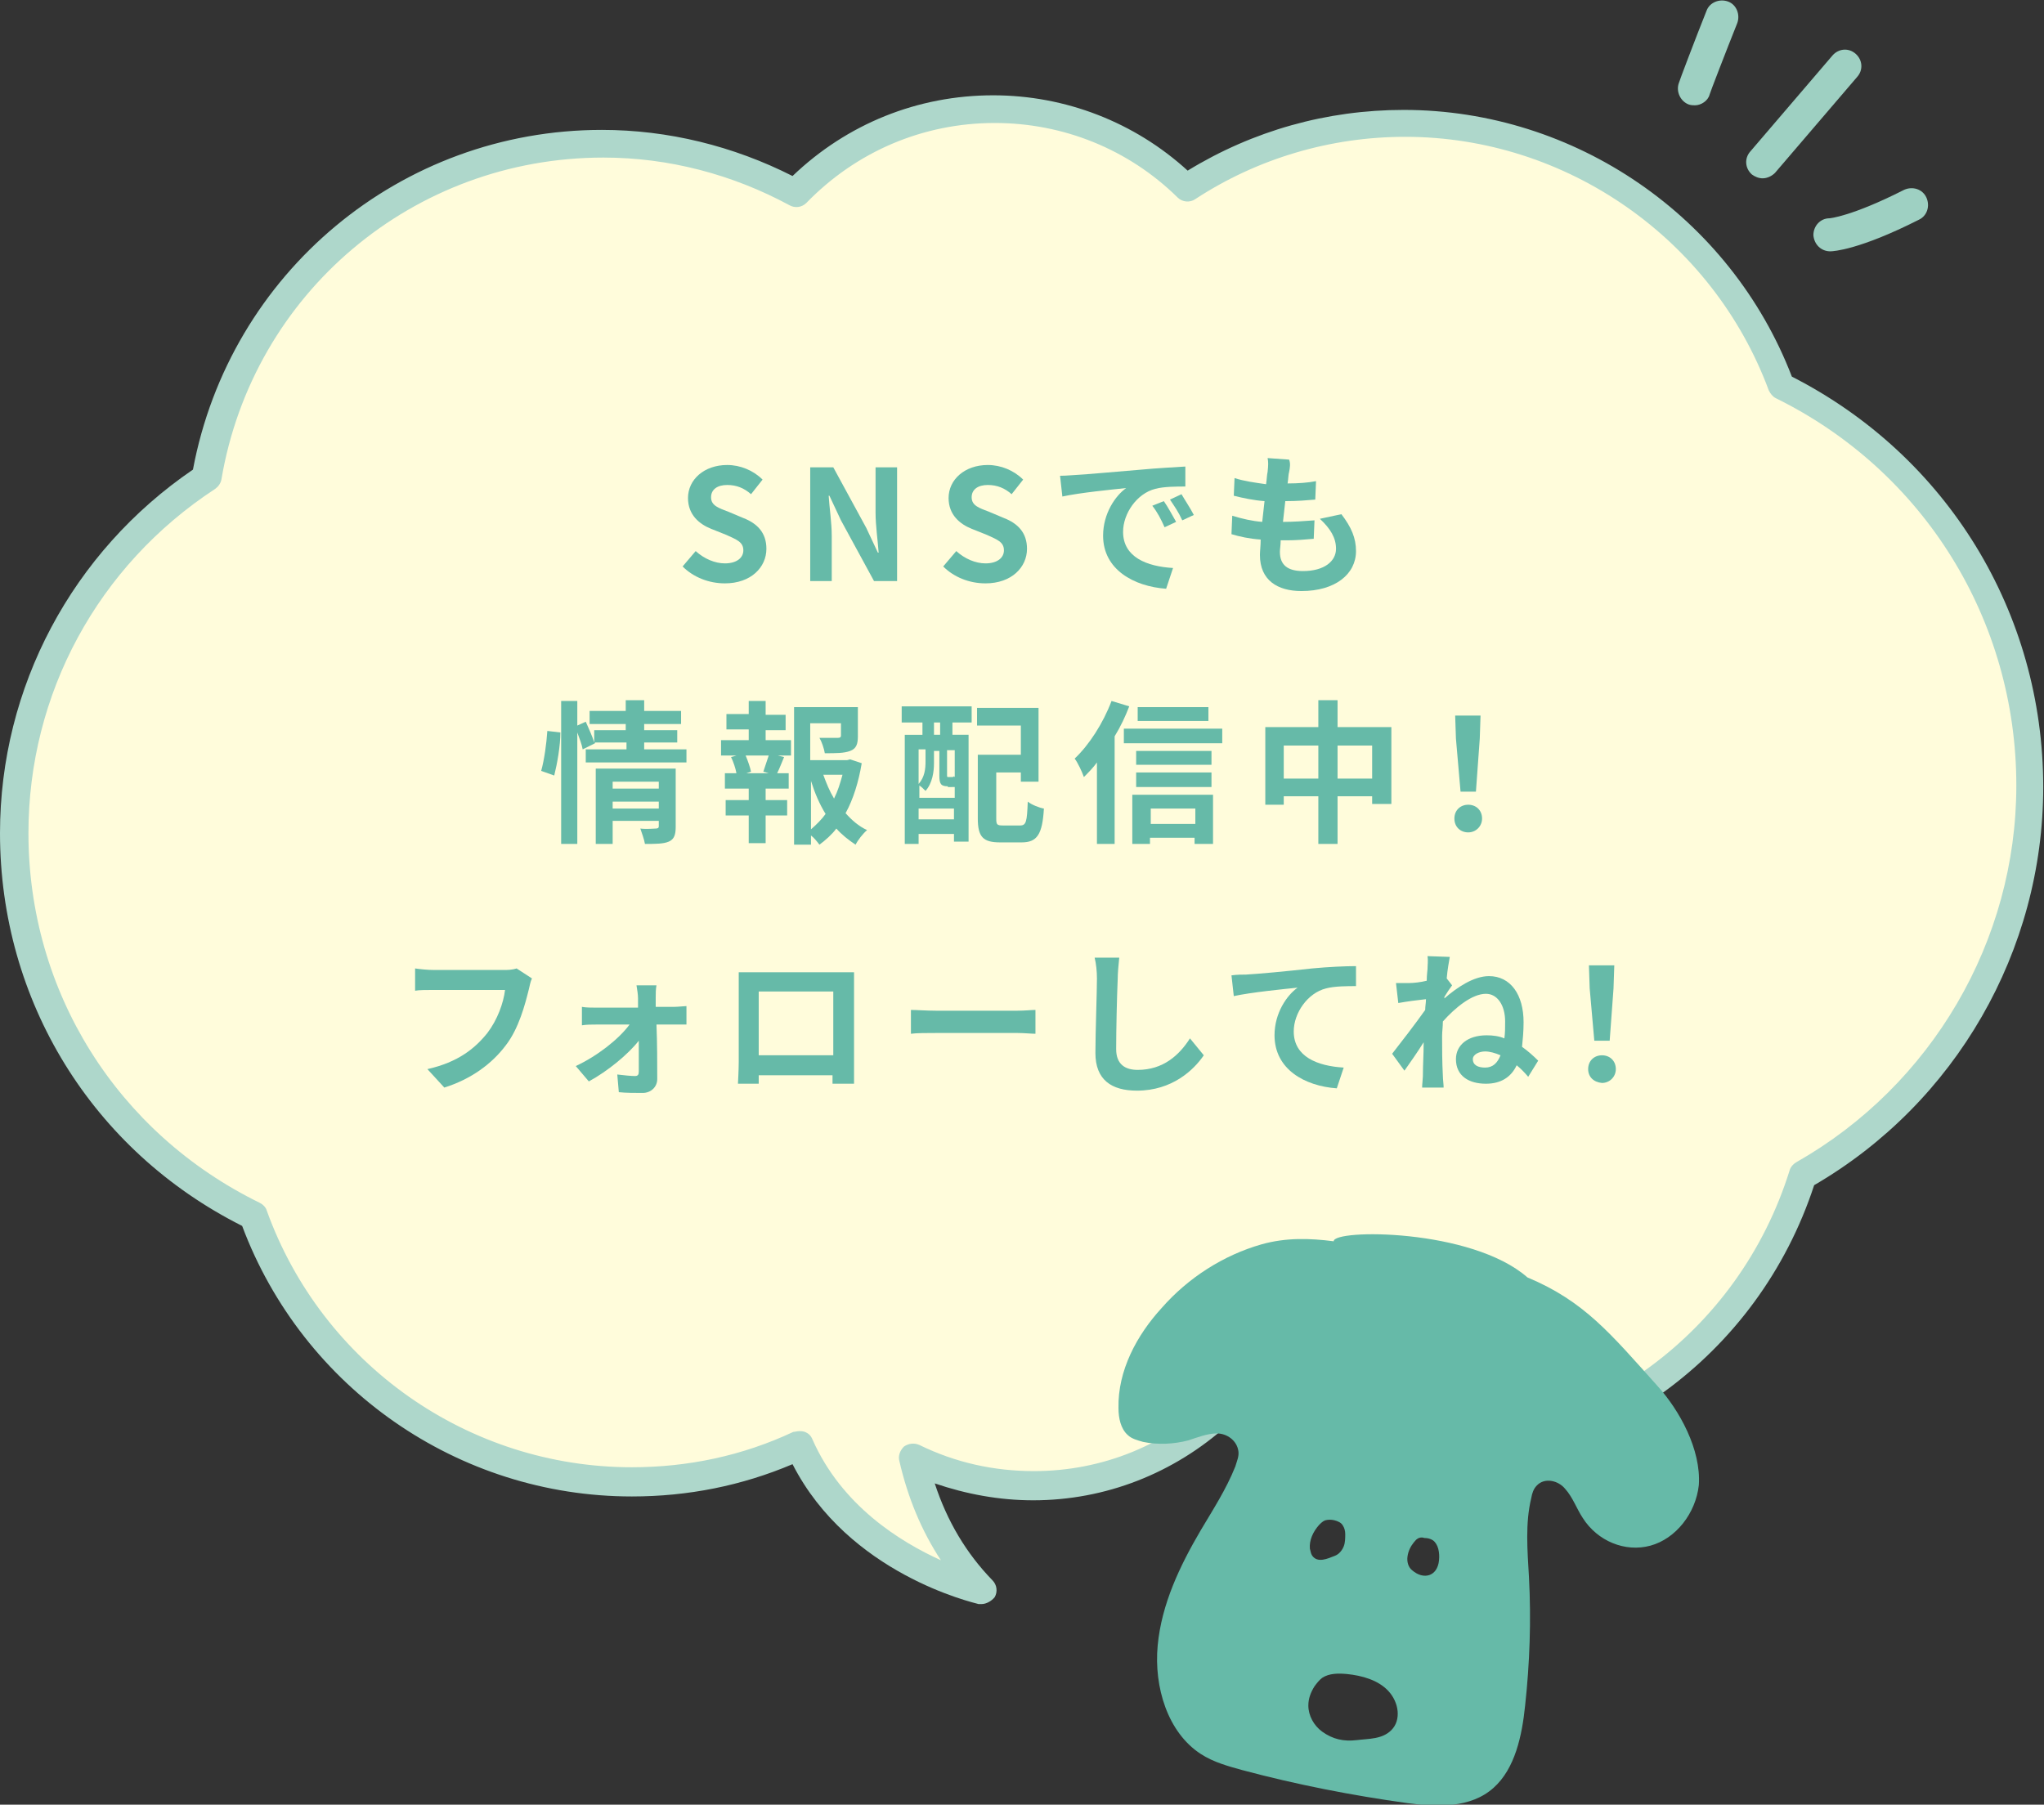
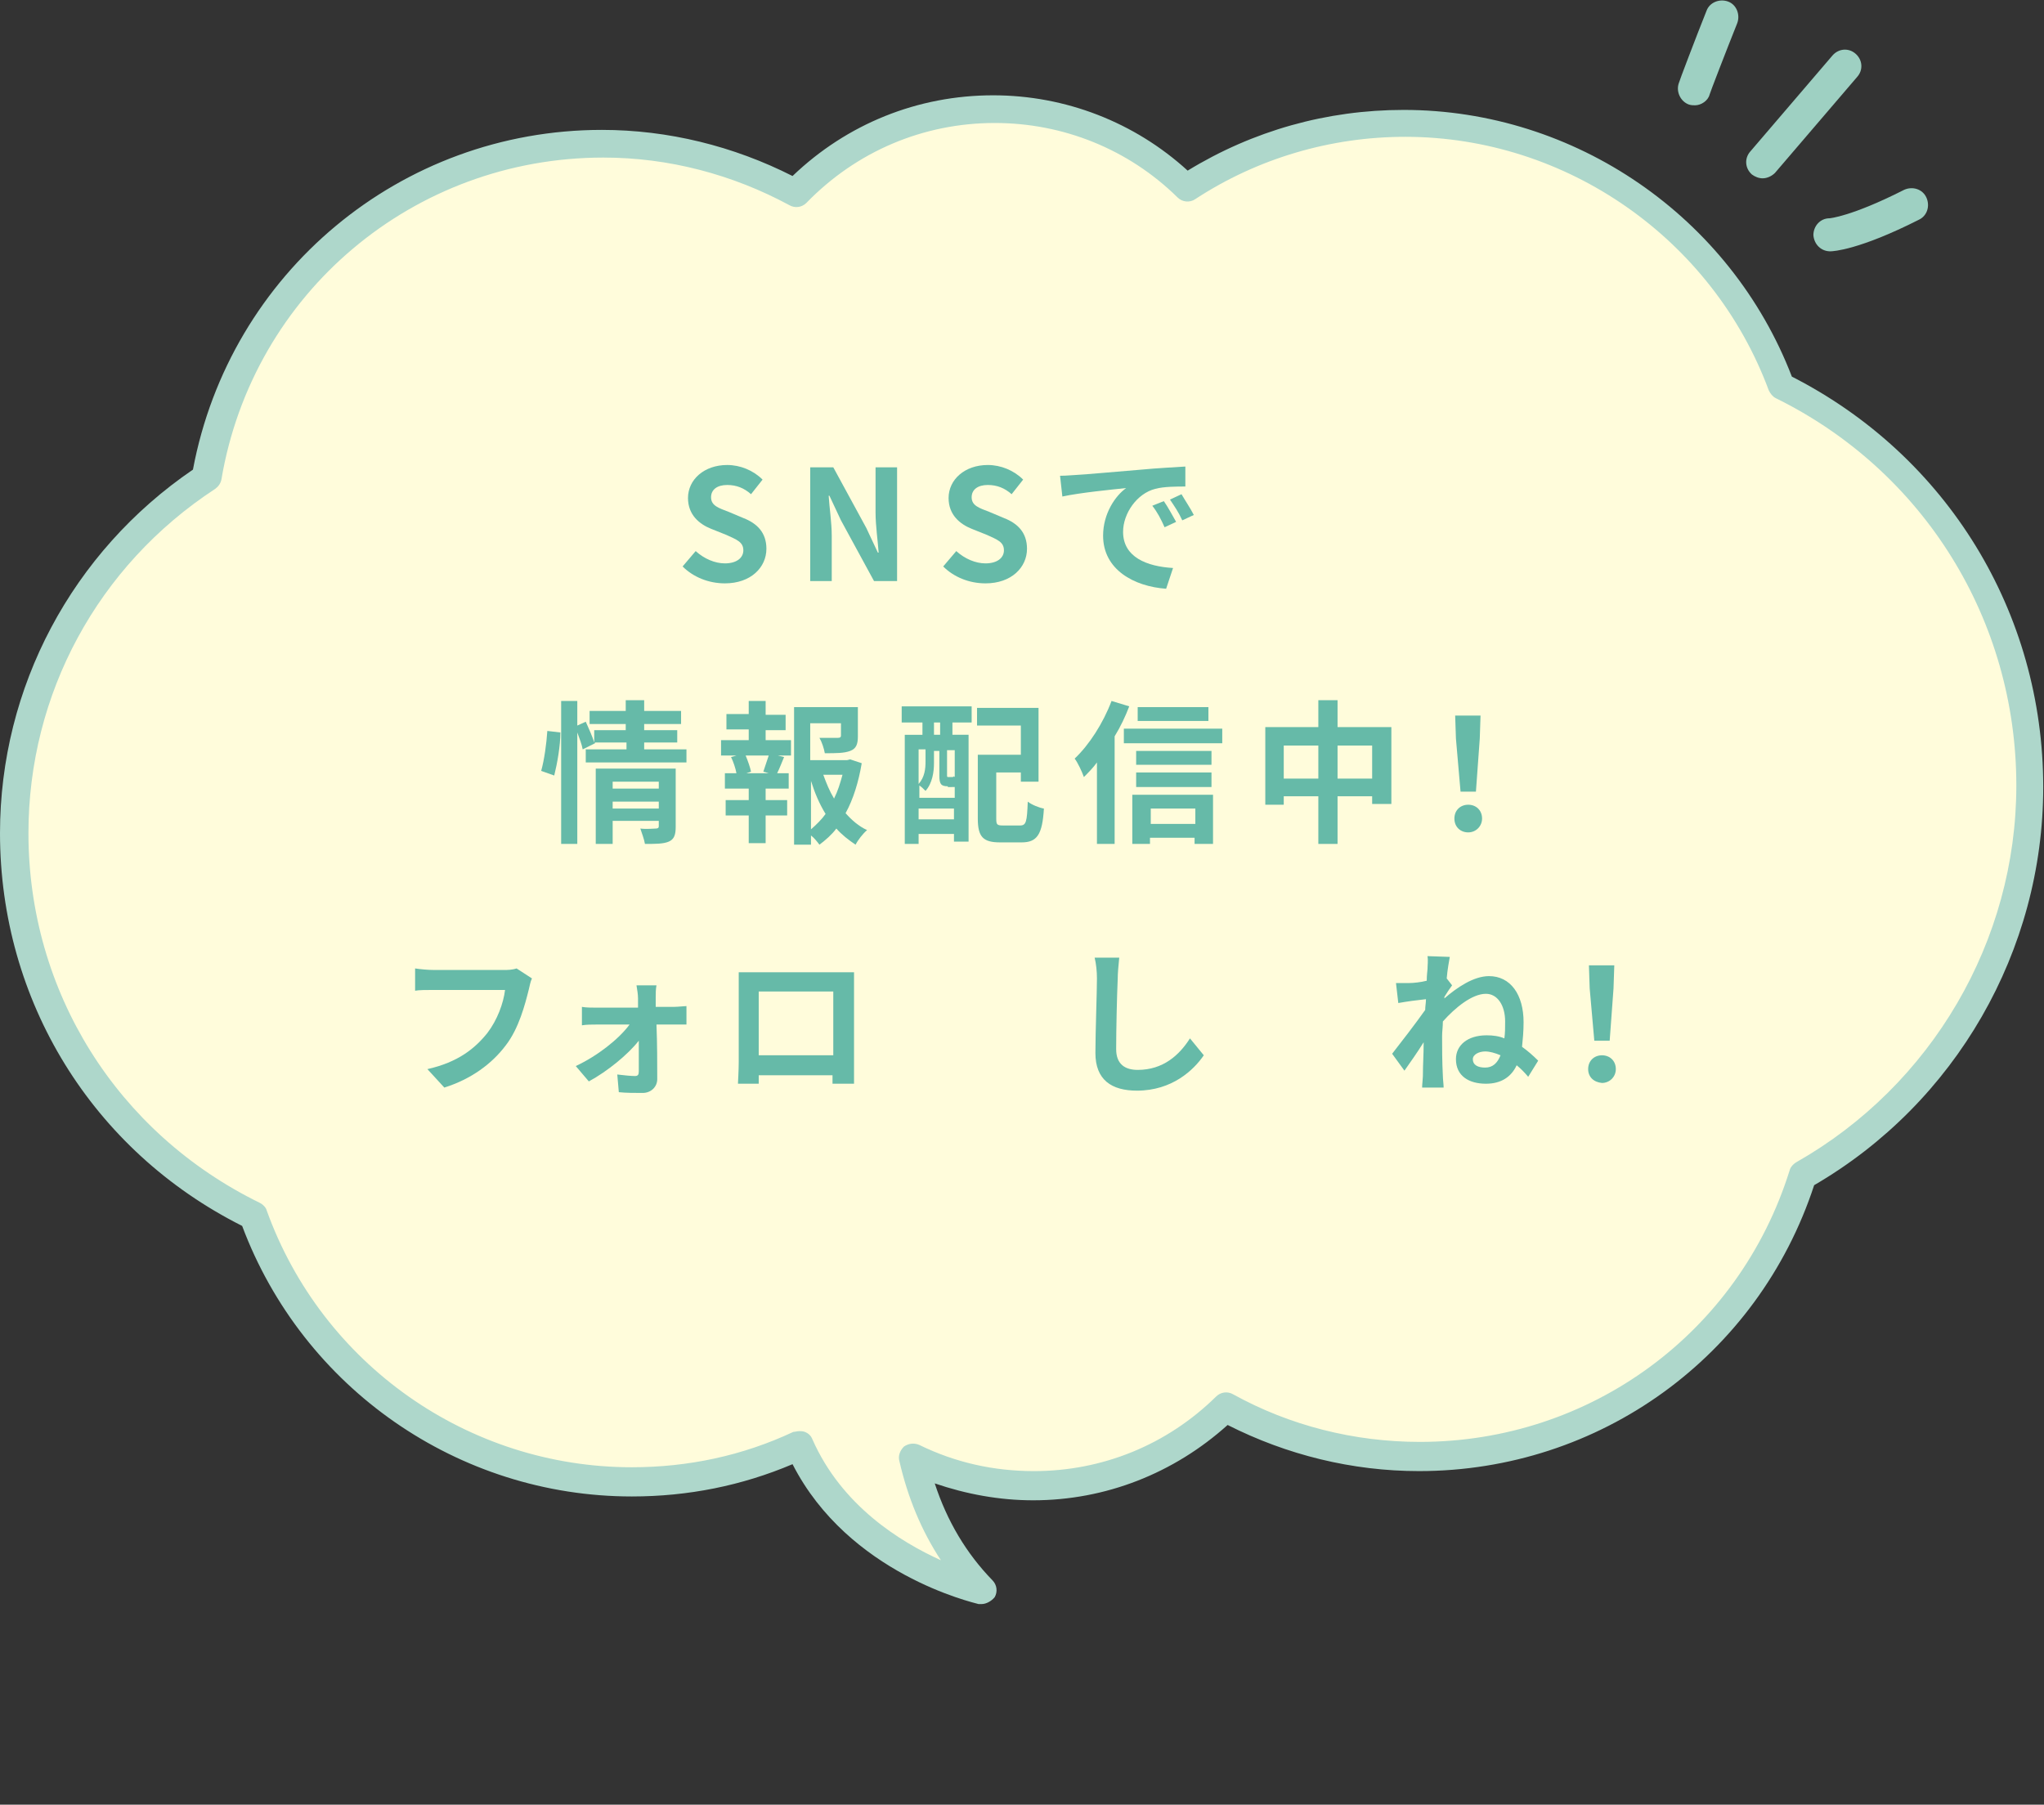
<svg xmlns="http://www.w3.org/2000/svg" version="1.1" id="レイヤー_1" x="0px" y="0px" viewBox="0 0 265.9 234.8" style="enable-background:new 0 0 265.9 234.8;" xml:space="preserve">
  <rect x="0" y="0" width="265.9" height="234.8" fill="#333333" stroke="none" />
  <style type="text/css">
	.st0{fill:#FFFCDB;}
	.st1{fill:#AED7CB;}
	.st2{fill:#66BAA8;}
	.st3{fill:#9ED0C2;}
</style>
  <g>
    <g>
      <g>
        <path class="st0" d="M231.7,50.3c-7.4-20-26.6-34.2-49.1-34.2c-10.4,0-20.2,3.1-28.3,8.3c-6.5-6.3-15.3-10.3-25.1-10.3     c-10.1,0-19.3,4.2-25.8,11c-7.4-4.1-16-6.4-25.1-6.4c-25.9,0-47.3,18.8-51.5,43.4C11.8,72,1.8,89,1.8,108.4     c0,21.9,12.7,40.8,31.1,49.8c7.2,20.2,26.5,34.7,49.2,34.7c7.8,0,15.1-1.7,21.8-4.8c6.6,15,23.7,18.8,23.7,18.8     c-5.1-5.4-7.7-11.7-9-17.1c4.7,2.3,10.1,3.6,15.7,3.6c9.7,0,18.6-3.9,25-10.2c7.5,4.1,16,6.4,25.2,6.4     c23.4,0,43.3-15.4,49.9-36.6c17.6-10,29.5-28.9,29.5-50.6C264,79.5,250.8,59.8,231.7,50.3z" />
        <path class="st1" d="M127.7,208.7c-0.1,0-0.3,0-0.4,0c-0.7-0.2-16.9-3.9-24.2-18.2c-6.6,2.8-13.6,4.2-20.9,4.2     c-22.6,0-42.8-14.1-50.7-35.2C12,149.7,0,130.2,0,108.4c0-19,9.4-36.6,25.1-47.3c4.8-25.6,27-44.2,53.2-44.2     c8.6,0,17.1,2.1,24.8,6c7.1-6.8,16.3-10.5,26.1-10.5c9.4,0,18.4,3.5,25.3,9.8c8.5-5.2,18.1-7.9,28.1-7.9     c22.3,0,42.5,13.9,50.5,34.7c20.2,10.3,32.7,30.7,32.7,53.4c0,21.3-11.4,41.1-29.8,51.8c-7.3,22.3-27.9,37.2-51.4,37.2     c-8.7,0-17.2-2.1-24.9-6c-7,6.3-15.9,9.8-25.3,9.8c-4.4,0-8.7-0.8-12.8-2.2c1.6,4.9,4.1,9.1,7.5,12.6c0.6,0.6,0.7,1.5,0.3,2.2     C129,208.3,128.3,208.7,127.7,208.7z M104,186.2c0.2,0,0.4,0,0.7,0.1c0.5,0.2,0.8,0.5,1,1c3.8,8.6,11.4,13.3,16.7,15.7     c-2.5-3.8-4.3-8.1-5.4-12.9c-0.2-0.7,0.1-1.4,0.6-1.9c0.6-0.4,1.3-0.5,2-0.2c4.7,2.3,9.7,3.4,14.9,3.4c8.9,0,17.3-3.4,23.7-9.7     c0.6-0.6,1.5-0.7,2.2-0.3c7.4,4.1,15.8,6.2,24.3,6.2c22.2,0,41.5-14.2,48.1-35.3c0.1-0.4,0.4-0.8,0.9-1.1     c17.6-10,28.6-28.8,28.6-49c0-21.5-12-40.9-31.3-50.4c-0.4-0.2-0.7-0.6-0.9-1c-7.3-19.7-26.3-33-47.3-33     c-9.7,0-19.2,2.8-27.3,8.1c-0.7,0.5-1.7,0.4-2.3-0.2c-6.4-6.3-14.9-9.7-23.8-9.7c-9.3,0-18,3.7-24.5,10.4     c-0.6,0.6-1.5,0.7-2.2,0.3c-7.4-4-15.7-6.2-24.2-6.2c-24.7,0-45.6,17.6-49.7,41.9c-0.1,0.5-0.4,0.9-0.8,1.2     C12.7,73.6,3.7,90.3,3.7,108.4c0,20.6,11.5,39,30.1,48.1c0.4,0.2,0.8,0.6,0.9,1c7.2,20,26.2,33.4,47.5,33.4     c7.3,0,14.4-1.5,21-4.6C103.4,186.3,103.7,186.2,104,186.2z" />
      </g>
      <g>
        <path class="st2" d="M88.8,73.7l1.7-2c1.1,1,2.5,1.6,3.8,1.6c1.5,0,2.4-0.7,2.4-1.7c0-1.1-0.9-1.4-2.2-2l-2-0.8     c-1.5-0.6-3-1.8-3-4c0-2.4,2.1-4.3,5.1-4.3c1.7,0,3.4,0.7,4.6,1.9l-1.5,1.9c-0.9-0.8-1.9-1.2-3.1-1.2c-1.3,0-2.1,0.6-2.1,1.6     c0,1.1,1,1.4,2.3,1.9l1.9,0.8c1.8,0.7,3,1.9,3,4c0,2.4-2,4.5-5.4,4.5C92.2,75.9,90.2,75.1,88.8,73.7z" />
        <path class="st2" d="M105.4,60.8h3l4.3,7.9l1.5,3.2h0.1c-0.1-1.5-0.4-3.5-0.4-5.2v-5.9h2.8v14.8h-3l-4.3-7.9l-1.5-3.2h-0.1     c0.1,1.6,0.4,3.5,0.4,5.2v5.9h-2.8V60.8z" />
        <path class="st2" d="M122.7,73.7l1.7-2c1.1,1,2.5,1.6,3.8,1.6c1.5,0,2.4-0.7,2.4-1.7c0-1.1-0.9-1.4-2.2-2l-2-0.8     c-1.5-0.6-3-1.8-3-4c0-2.4,2.1-4.3,5.1-4.3c1.7,0,3.4,0.7,4.6,1.9l-1.5,1.9c-0.9-0.8-1.9-1.2-3.1-1.2c-1.3,0-2.1,0.6-2.1,1.6     c0,1.1,1,1.4,2.3,1.9l1.9,0.8c1.8,0.7,3,1.9,3,4c0,2.4-2,4.5-5.4,4.5C126.1,75.9,124.1,75.1,122.7,73.7z" />
        <path class="st2" d="M139.9,61.8c1.7-0.1,5-0.4,8.6-0.7c2.1-0.2,4.2-0.3,5.7-0.4l0,2.6c-1.1,0-2.8,0-3.9,0.3     c-2.4,0.6-4.2,3.2-4.2,5.6c0,3.3,3.1,4.5,6.5,4.7l-0.9,2.7c-4.2-0.3-8.2-2.5-8.2-6.9c0-2.9,1.6-5.2,3-6.2c-1.9,0.2-6,0.6-8.3,1.1     l-0.3-2.7C138.8,61.9,139.6,61.8,139.9,61.8z M153,67.9l-1.5,0.7c-0.5-1.1-0.9-1.9-1.6-2.8l1.5-0.6     C151.9,65.9,152.6,67.2,153,67.9z M155.3,67l-1.5,0.7c-0.5-1.1-1-1.8-1.6-2.7l1.5-0.7C154.1,65,154.9,66.2,155.3,67z" />
-         <path class="st2" d="M167.7,61.4c-0.1,0.3-0.1,0.9-0.2,1.5c1.4,0,2.7-0.1,3.7-0.3l-0.1,2.4c-1.2,0.1-2.3,0.2-3.9,0.2     c-0.1,0.9-0.2,1.8-0.3,2.7c0,0,0.1,0,0.1,0c1.2,0,2.7-0.1,4-0.2l-0.1,2.4c-1.1,0.1-2.3,0.2-3.5,0.2c-0.3,0-0.5,0-0.8,0     c0,0.6-0.1,1.1-0.1,1.5c0,1.7,1,2.5,3,2.5c2.8,0,4.3-1.3,4.3-2.9c0-1.4-0.7-2.6-2.1-3.9l2.8-0.6c1.3,1.7,1.9,3.1,1.9,4.8     c0,3-2.7,5.2-7.1,5.2c-3.1,0-5.4-1.4-5.4-4.7c0-0.5,0.1-1.2,0.1-2c-1.5-0.1-2.8-0.4-3.8-0.7l0.1-2.4c1.3,0.4,2.6,0.7,3.9,0.8     c0.1-0.9,0.2-1.8,0.3-2.7c-1.4-0.1-2.8-0.4-4-0.7l0.1-2.3c1.2,0.4,2.7,0.6,4.1,0.8c0.1-0.6,0.1-1.2,0.2-1.6     c0.1-0.9,0.1-1.3,0-1.8l2.8,0.2C167.9,60.3,167.8,60.9,167.7,61.4z" />
        <path class="st2" d="M70.4,100.3c0.4-1.4,0.7-3.6,0.8-5.2l1.7,0.2c0,1.7-0.4,4-0.8,5.6L70.4,100.3z M89.3,97.5v1.7H76.2v-1.7h5.3     v-0.9h-4.1l0,0.1l-1.6,0.8c-0.1-0.6-0.4-1.4-0.7-2.2v14.5h-2.1V91.2h2.1v3.2l1.1-0.5c0.4,0.9,0.9,2,1.1,2.7V95h4.1v-0.8h-4.7     v-1.7h4.7v-1.4h2.4v1.4h4.8v1.7h-4.8V95h4.3v1.6h-4.3v0.9H89.3z M87.9,107.6c0,1-0.2,1.6-0.9,1.9c-0.7,0.3-1.7,0.3-3.1,0.3     c-0.1-0.6-0.4-1.4-0.6-2c0.8,0.1,1.8,0,2,0c0.3,0,0.4-0.1,0.4-0.3v-0.7h-6v3h-2.2V100h10.4V107.6z M79.7,101.7v0.9h6v-0.9H79.7z      M85.7,105.2v-0.9h-6v0.9H85.7z" />
        <path class="st2" d="M99.6,96.3h3.3v2h-1.7l0.8,0.2c-0.3,0.7-0.6,1.5-0.9,2.1h1.5v2h-3v1.5h2.8v2h-2.8v3.6h-2.2v-3.6h-3v-2h3     v-1.5h-3.1v-2h1.5c-0.1-0.6-0.4-1.5-0.7-2.1l0.7-0.2h-2v-2h3.6v-1.4h-2.9v-2h2.9v-1.7h2.2V93h2.6v2h-2.6V96.3z M99.3,100.4     c0.2-0.6,0.5-1.5,0.7-2.1h-3c0.3,0.7,0.6,1.6,0.7,2.1l-0.6,0.2h2.9L99.3,100.4z M112.1,99.3c-0.4,2.4-1.1,4.7-2.1,6.5     c0.8,0.9,1.7,1.7,2.8,2.2c-0.5,0.4-1.2,1.3-1.5,1.9c-0.9-0.6-1.8-1.3-2.5-2.1c-0.6,0.8-1.4,1.5-2.2,2.1c-0.3-0.4-0.7-0.9-1.1-1.2     v1.2h-2.2V92h8.3v3.8c0,1-0.2,1.6-1,1.9c-0.8,0.3-1.8,0.3-3.3,0.3c-0.1-0.6-0.4-1.5-0.7-2c1,0,2.1,0,2.4,0c0.3,0,0.4-0.1,0.4-0.3     v-1.6h-4v4.8h4.8l0.4-0.1L112.1,99.3z M105.5,107.9c0.7-0.6,1.4-1.3,1.9-2c-0.8-1.3-1.4-2.7-1.9-4.3V107.9z M107.1,100.8     c0.4,1.1,0.8,2.1,1.4,3.1c0.5-1,0.8-2,1.1-3.1H107.1z" />
        <path class="st2" d="M117.3,91.9h9.1V94h-2.5v1.6h2.1v13.9h-1.9v-1h-4.6v1.3h-1.8V95.6h2.3V94h-2.7L117.3,91.9z M123.3,102.3     c-0.9,0-1.1-0.3-1.1-1.4v-3.2h-0.7v1.6c0,1.1-0.2,2.6-1.1,3.6c-0.2-0.2-0.6-0.6-0.8-0.7v1.6h4.6v-1.4h-0.2H123.3z M119.5,97.6     v4.4c0.8-0.9,0.9-2,0.9-2.9v-1.6H119.5z M124.1,106.6v-1.4h-4.6v1.4H124.1z M122.3,94h-0.8v1.6h0.8V94z M124.1,97.6h-0.9v3.2     c0,0.3,0,0.3,0.2,0.3h0.4c0.2,0,0.2,0,0.3-0.1c0,0,0.1,0.1,0.1,0.1V97.6z M132.7,107.4c0.8,0,0.9-0.5,1-3.1     c0.5,0.4,1.5,0.8,2.1,0.9c-0.2,3.4-0.9,4.4-2.9,4.4h-2.8c-2.2,0-2.9-0.7-2.9-3.1v-8.3h5.6v-3.8h-5.7v-2.3h8v9.6h-2.3v-1.2h-3.2v6     c0,0.8,0.1,0.9,0.9,0.9H132.7z" />
        <path class="st2" d="M146.9,91.9c-0.5,1.3-1.1,2.6-1.9,3.9v14h-2.3V99.2c-0.5,0.7-1.1,1.3-1.7,1.9c-0.2-0.6-0.8-1.9-1.2-2.4     c1.9-1.8,3.7-4.6,4.8-7.5L146.9,91.9z M159,94.8v1.9h-12.8v-1.9H159z M147.4,103.4h10.4v6.4h-2.4V109h-5.8v0.8h-2.3V103.4z      M157.6,99.5h-9.8v-1.8h9.8V99.5z M147.8,100.5h9.8v1.9h-9.8V100.5z M157.2,93.8h-9.2V92h9.2V93.8z M149.7,105.2v2h5.8v-2H149.7z     " />
        <path class="st2" d="M181,94.6v10h-2.5v-1H174v6.2h-2.5v-6.2H167v1.1h-2.4V94.6h6.9v-3.5h2.5v3.5H181z M171.5,101.3V97H167v4.3     H171.5z M178.5,101.3V97H174v4.3H178.5z" />
        <path class="st2" d="M189.2,106.5c0-1.1,0.8-1.8,1.8-1.8c1,0,1.8,0.7,1.8,1.8c0,1-0.8,1.8-1.8,1.8     C190,108.3,189.2,107.6,189.2,106.5z M189.4,96.1l-0.1-3h3.3l-0.1,3L192,103h-2L189.4,96.1z" />
        <path class="st2" d="M68.8,128.7c-0.5,2-1.3,5.1-3,7.3c-1.8,2.4-4.5,4.4-8,5.5l-2.2-2.4c4-0.9,6.2-2.7,7.8-4.7     c1.3-1.7,2.1-3.9,2.3-5.6h-9.3c-0.9,0-1.9,0-2.4,0.1V126c0.6,0.1,1.7,0.2,2.4,0.2h9.2c0.4,0,1,0,1.6-0.2l2,1.3     C69,127.7,68.9,128.3,68.8,128.7z" />
        <path class="st2" d="M85.3,129.8c0,0.4,0,0.8,0,1.2h2.4c0.5,0,1.3-0.1,1.6-0.1v2.4c-0.5,0-1.1,0-1.5,0h-2.4     c0.1,2.4,0.1,5.1,0.1,7.1c0,1-0.8,1.8-1.9,1.8c-1,0-2.2,0-3.1-0.1l-0.2-2.3c0.8,0.1,1.8,0.2,2.3,0.2c0.4,0,0.5-0.2,0.5-0.6     c0-1,0-2.4,0-4c-1.4,1.8-4.1,4-6.5,5.3l-1.7-2c2.8-1.3,5.6-3.5,7-5.4h-4.3c-0.6,0-1.3,0-1.9,0.1V131c0.5,0.1,1.3,0.1,1.8,0.1H83     c0-0.4,0-0.8,0-1.2c0-0.5-0.1-1.1-0.2-1.7h2.6C85.3,128.7,85.3,129.3,85.3,129.8z" />
        <path class="st2" d="M98.1,126.5h11c0.5,0,1.3,0,2,0c0,0.6,0,1.3,0,1.9v9.8c0,0.8,0,2.7,0,2.8h-2.8c0,0,0-0.5,0-1.1h-9.6     c0,0.6,0,1,0,1.1H96c0-0.1,0.1-1.8,0.1-2.8v-9.8c0-0.6,0-1.4,0-1.9C96.8,126.5,97.6,126.5,98.1,126.5z M98.7,137.3h9.7V129h-9.7     V137.3z" />
-         <path class="st2" d="M121.7,131.5h10.7c0.9,0,1.8-0.1,2.3-0.1v3.1c-0.5,0-1.5-0.1-2.3-0.1h-10.7c-1.1,0-2.5,0-3.2,0.1v-3.1     C119.2,131.4,120.6,131.5,121.7,131.5z" />
        <path class="st2" d="M145.4,127.4c-0.1,2.2-0.2,6.6-0.2,9.1c0,2,1.2,2.7,2.8,2.7c3.3,0,5.4-1.9,6.8-4.1l1.8,2.2     c-1.3,1.9-4.1,4.6-8.7,4.6c-3.3,0-5.4-1.4-5.4-4.9c0-2.7,0.2-7.9,0.2-9.7c0-0.9-0.1-1.9-0.3-2.7l3.2,0     C145.5,125.6,145.4,126.6,145.4,127.4z" />
-         <path class="st2" d="M162.1,126.8c1.7-0.1,5-0.4,8.6-0.8c2.1-0.2,4.3-0.3,5.7-0.3l0,2.6c-1.1,0-2.8,0-3.9,0.3     c-2.4,0.6-4.2,3.2-4.2,5.6c0,3.3,3.1,4.5,6.5,4.7l-0.9,2.7c-4.2-0.3-8.1-2.5-8.1-6.9c0-2.9,1.6-5.2,3-6.2c-1.9,0.2-6,0.6-8.3,1.1     l-0.3-2.7C160.9,126.8,161.7,126.8,162.1,126.8z" />
        <path class="st2" d="M185.7,124.4l2.9,0.1c-0.1,0.6-0.3,1.6-0.4,2.8l0.7,0.9c-0.3,0.4-0.7,1-1,1.5c0,0.1,0,0.1,0,0.2     c1.6-1.4,3.8-2.9,5.8-2.9c2.8,0,4.5,2.4,4.5,6c0,1.2-0.1,2.2-0.2,3.2c0.7,0.5,1.4,1.1,2.1,1.8l-1.3,2.1c-0.5-0.6-1-1.1-1.5-1.5     c-0.7,1.5-2,2.4-4,2.4c-2.2,0-3.9-1-3.9-3.2c0-1.8,1.5-3.1,4-3.1c0.8,0,1.6,0.1,2.3,0.4c0.1-0.7,0.1-1.4,0.1-2.2     c0-2.1-1-3.6-2.5-3.6c-1.8,0-4,1.8-5.6,3.6c0,0.7-0.1,1.3-0.1,1.9c0,1.6,0,3.3,0.1,5.2c0,0.4,0.1,1.1,0.1,1.5h-2.8     c0-0.4,0.1-1.2,0.1-1.5c0-1.6,0.1-2.7,0.1-4.4c-0.8,1.3-1.8,2.7-2.5,3.7l-1.6-2.2c1.1-1.4,3.1-4,4.3-5.7c0-0.5,0.1-0.9,0.1-1.4     c-1,0.1-2.5,0.3-3.6,0.5l-0.3-2.6c0.6,0,1,0,1.7,0c0.6,0,1.5-0.1,2.3-0.3c0-0.8,0.1-1.3,0.1-1.5     C185.7,125.6,185.8,125,185.7,124.4z M193.2,138.9c1,0,1.6-0.6,2-1.6c-0.7-0.3-1.4-0.5-2-0.5c-0.8,0-1.6,0.4-1.6,1     C191.6,138.6,192.3,138.9,193.2,138.9z" />
        <path class="st2" d="M206.6,139.1c0-1.1,0.8-1.8,1.8-1.8c1,0,1.8,0.7,1.8,1.8c0,1-0.8,1.8-1.8,1.8     C207.3,140.8,206.6,140.1,206.6,139.1z M206.8,128.6l-0.1-3h3.3l-0.1,3l-0.5,6.8h-2L206.8,128.6z" />
      </g>
    </g>
    <g>
      <g>
        <g>
          <g>
-             <path class="st2" d="M215.6,180.3c-6.1-6.8-9.5-11-16.9-14.1c-7.3-6.4-25.3-6.3-25.2-4.7c-3.1-0.4-6.2-0.5-9.4,0.4       c-4.9,1.4-9.5,4.3-13,8.3c-3.2,3.5-5.7,8.1-5.6,13c0,1.3,0.3,2.7,1.2,3.5c0.5,0.5,1.3,0.7,2,0.9c1.9,0.4,4,0.3,5.9-0.2       c1.2-0.4,2.5-0.9,3.7-0.9c1.3,0,2.6,0.9,2.8,2.3c0.1,0.7-0.2,1.3-0.4,2c-1.2,3-2.9,5.6-4.5,8.3c-2.7,4.6-5.1,9.6-5.6,15       c-0.5,5.4,1.3,11.3,5.6,14.1c1.7,1.1,3.6,1.6,5.4,2.1c7.1,1.9,14.3,3.3,21.5,4.3c3.8,0.5,8.2,0.7,11.2-2       c2.8-2.5,3.7-6.8,4.1-10.7c0.6-5.5,0.8-11.1,0.5-16.7c-0.2-3.5-0.5-7,0.3-10.3c0.1-0.6,0.3-1.2,0.7-1.6c1-1.1,2.8-0.7,3.7,0.4       c1,1.1,1.5,2.6,2.3,3.8c1.9,3,5.5,4.5,8.8,3.6c3.3-0.9,5.9-4.2,6.3-7.9C221.3,188.6,218.5,183.5,215.6,180.3z M170.7,202.4       c-0.2-0.3-0.2-0.6-0.3-0.9c-0.1-1.1,0.4-2.2,1.2-3.1c0.2-0.2,0.5-0.5,0.8-0.6c0.4-0.1,0.8-0.1,1.2,0c0.4,0.1,0.9,0.3,1.1,0.7       c0.2,0.3,0.3,0.7,0.3,1.1c0,0.5,0,1.1-0.2,1.6c-0.2,0.5-0.6,1-1.1,1.2C172.7,202.8,171.4,203.4,170.7,202.4z M181,225.1       c-1.2,1.2-2.9,1.1-4.5,1.3c-1.7,0.2-3.1-0.1-4.5-1.1c-1.1-0.8-1.8-2.1-1.8-3.4c0-0.9,0.3-1.7,0.8-2.5c0.3-0.4,0.6-0.8,1-1.1       c0.9-0.6,2.1-0.6,3.2-0.5c2,0.2,4.1,0.8,5.4,2.2C182,221.5,182.3,223.8,181,225.1z M183.7,204.3c-0.5-0.4-0.7-1.1-0.6-1.8       c0.1-0.7,0.4-1.3,0.8-1.8c0.2-0.2,0.3-0.4,0.5-0.5c0.3-0.2,0.6-0.2,0.9-0.1c0.4,0,0.8,0.1,1.1,0.3c0.7,0.5,0.9,1.6,0.8,2.6       C187,205.1,185.2,205.6,183.7,204.3z" />
-           </g>
+             </g>
        </g>
      </g>
    </g>
    <g>
      <path class="st3" d="M220.5,13.7c-0.2,0-0.5,0-0.8-0.1c-1.1-0.4-1.7-1.7-1.3-2.8c0-0.1,2.2-5.9,3.6-9.4c0.4-1.1,1.7-1.6,2.8-1.2    c1.1,0.4,1.6,1.7,1.2,2.8c-1.4,3.5-3.6,9.2-3.6,9.3C222.2,13.1,221.3,13.7,220.5,13.7z" />
      <path class="st3" d="M229.3,23.2c-0.5,0-1-0.2-1.4-0.5c-0.9-0.8-1-2.1-0.2-3l10.7-12.5c0.8-0.9,2.1-1,3-0.2c0.9,0.8,1,2.1,0.2,3    l-10.7,12.5C230.5,22.9,229.9,23.2,229.3,23.2z" />
      <path class="st3" d="M238.1,32.7c-1.2,0-2.1-0.9-2.2-2.1c0-1.2,0.9-2.2,2.1-2.2c0,0,2.8-0.2,9.7-3.7c1.1-0.5,2.4-0.1,2.9,1    c0.5,1.1,0.1,2.4-1,2.9C241.9,32.5,238.5,32.7,238.1,32.7C238.1,32.7,238.1,32.7,238.1,32.7z" />
    </g>
  </g>
</svg>